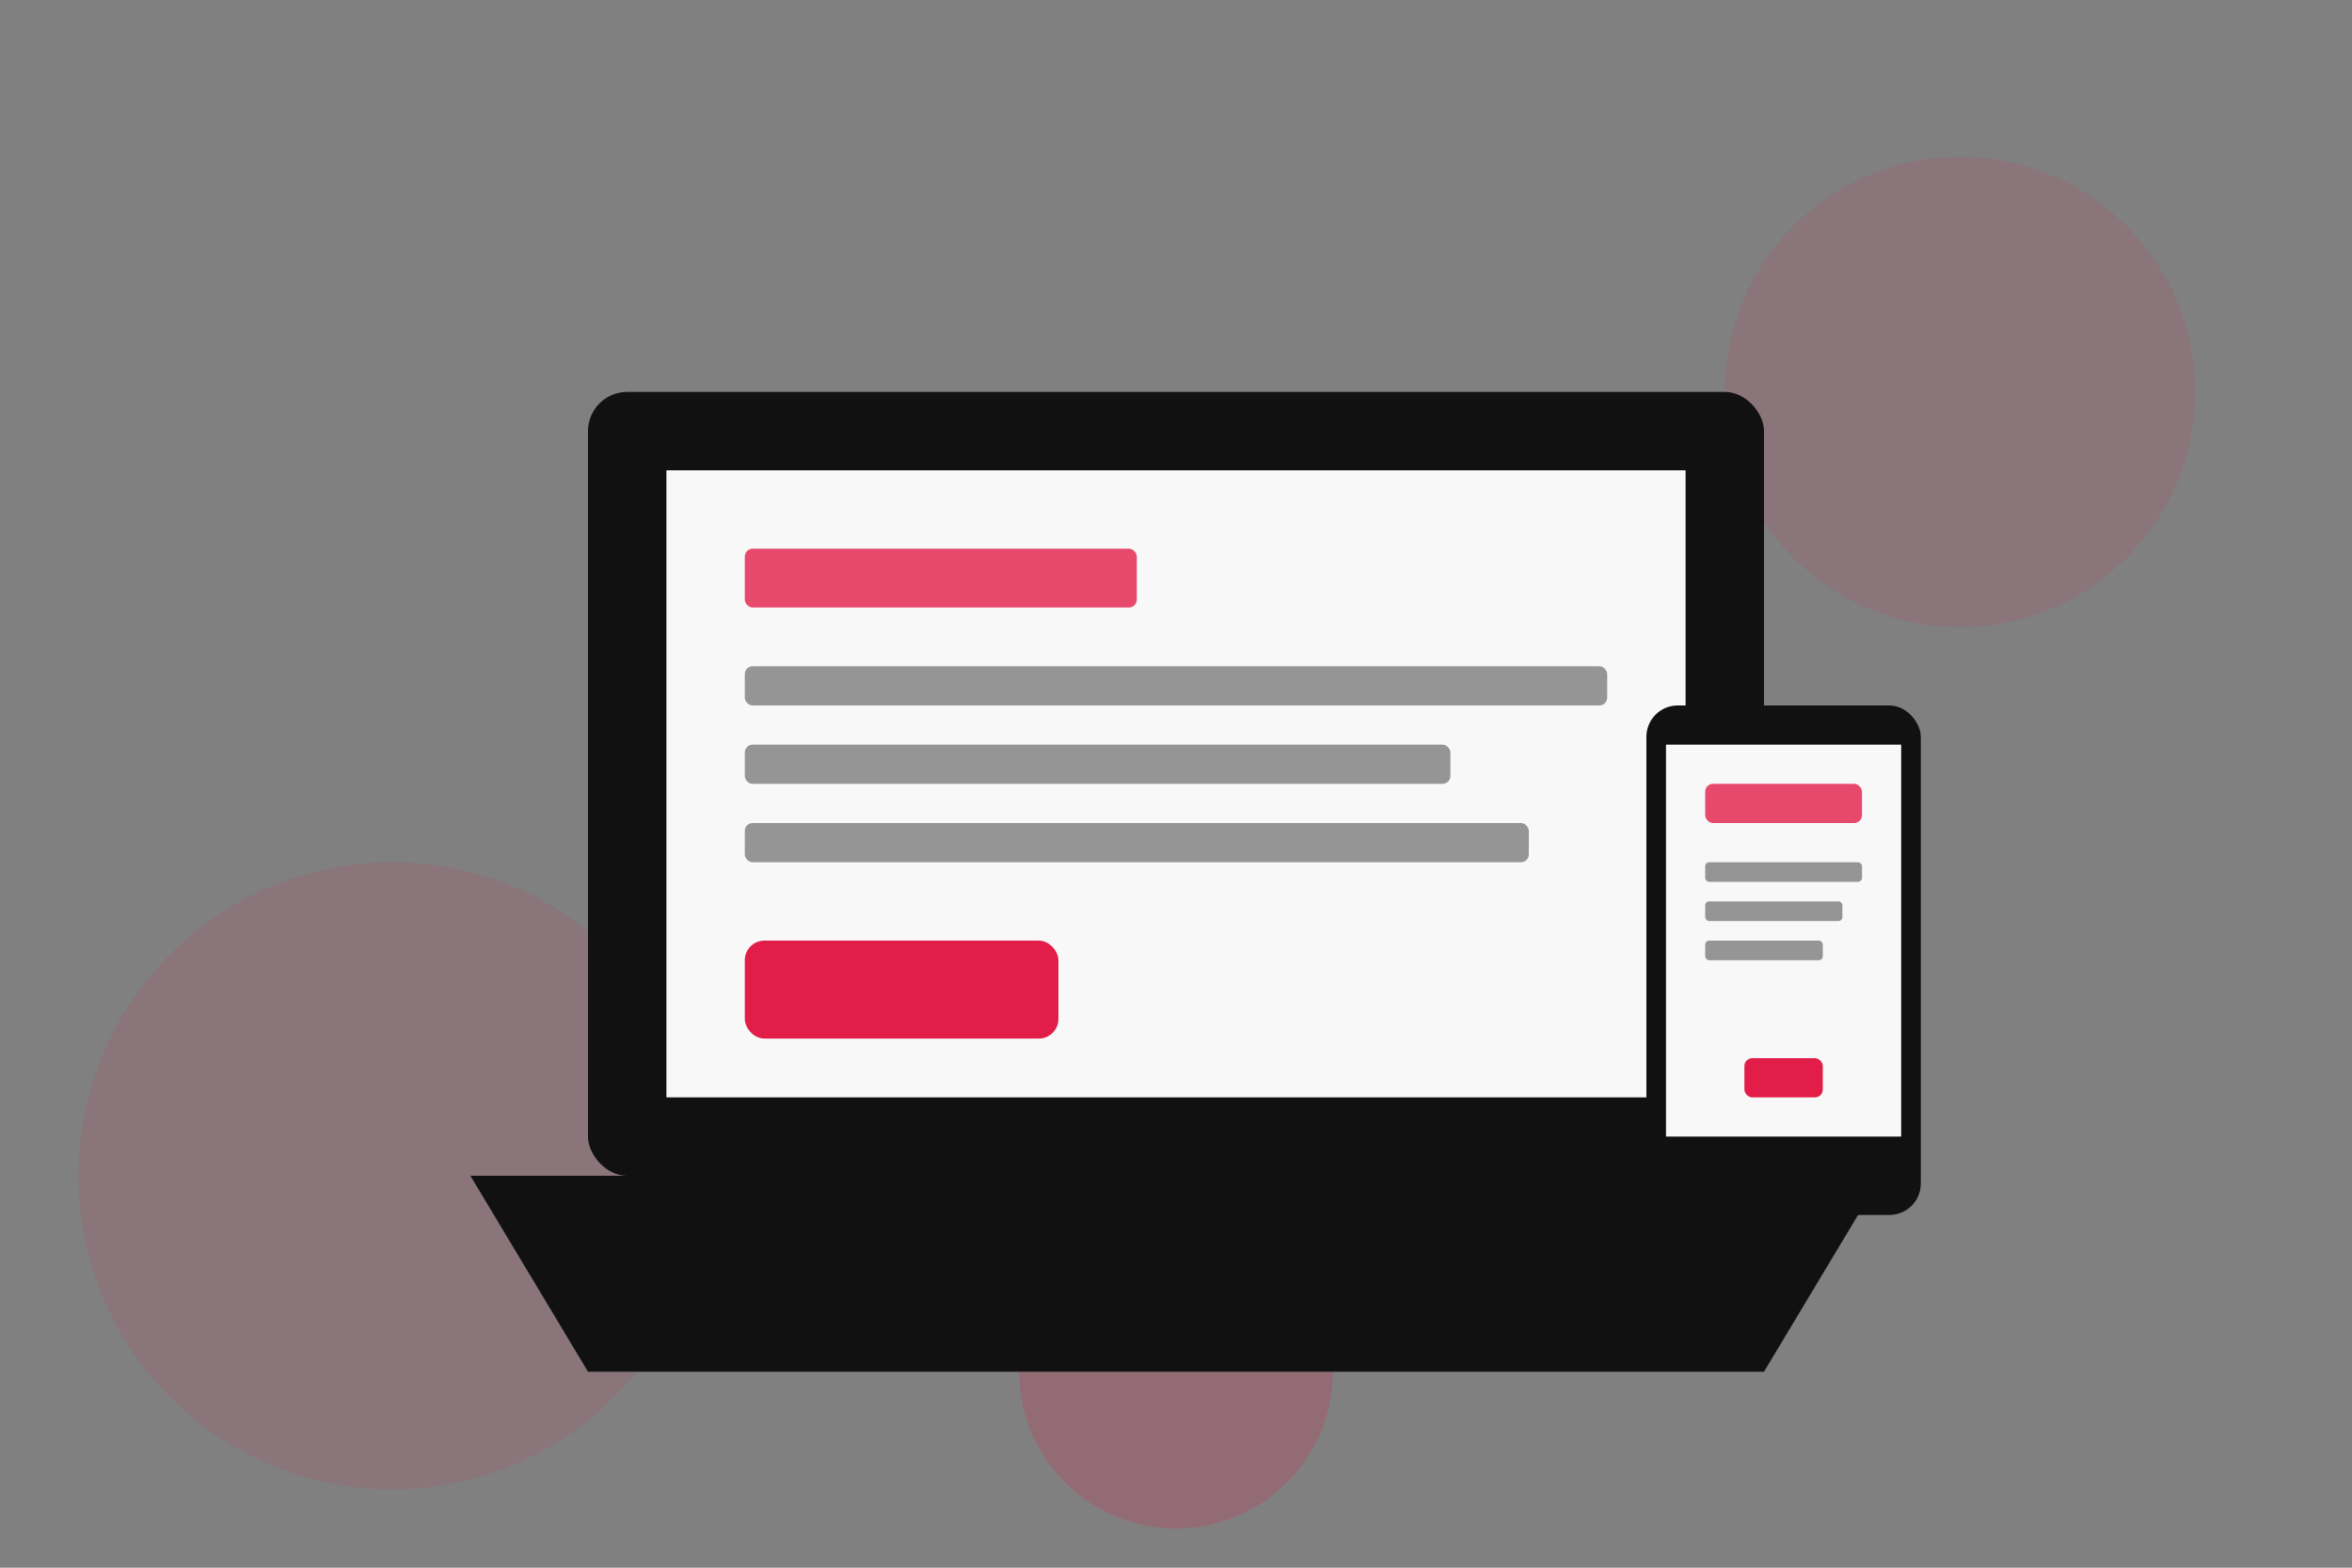
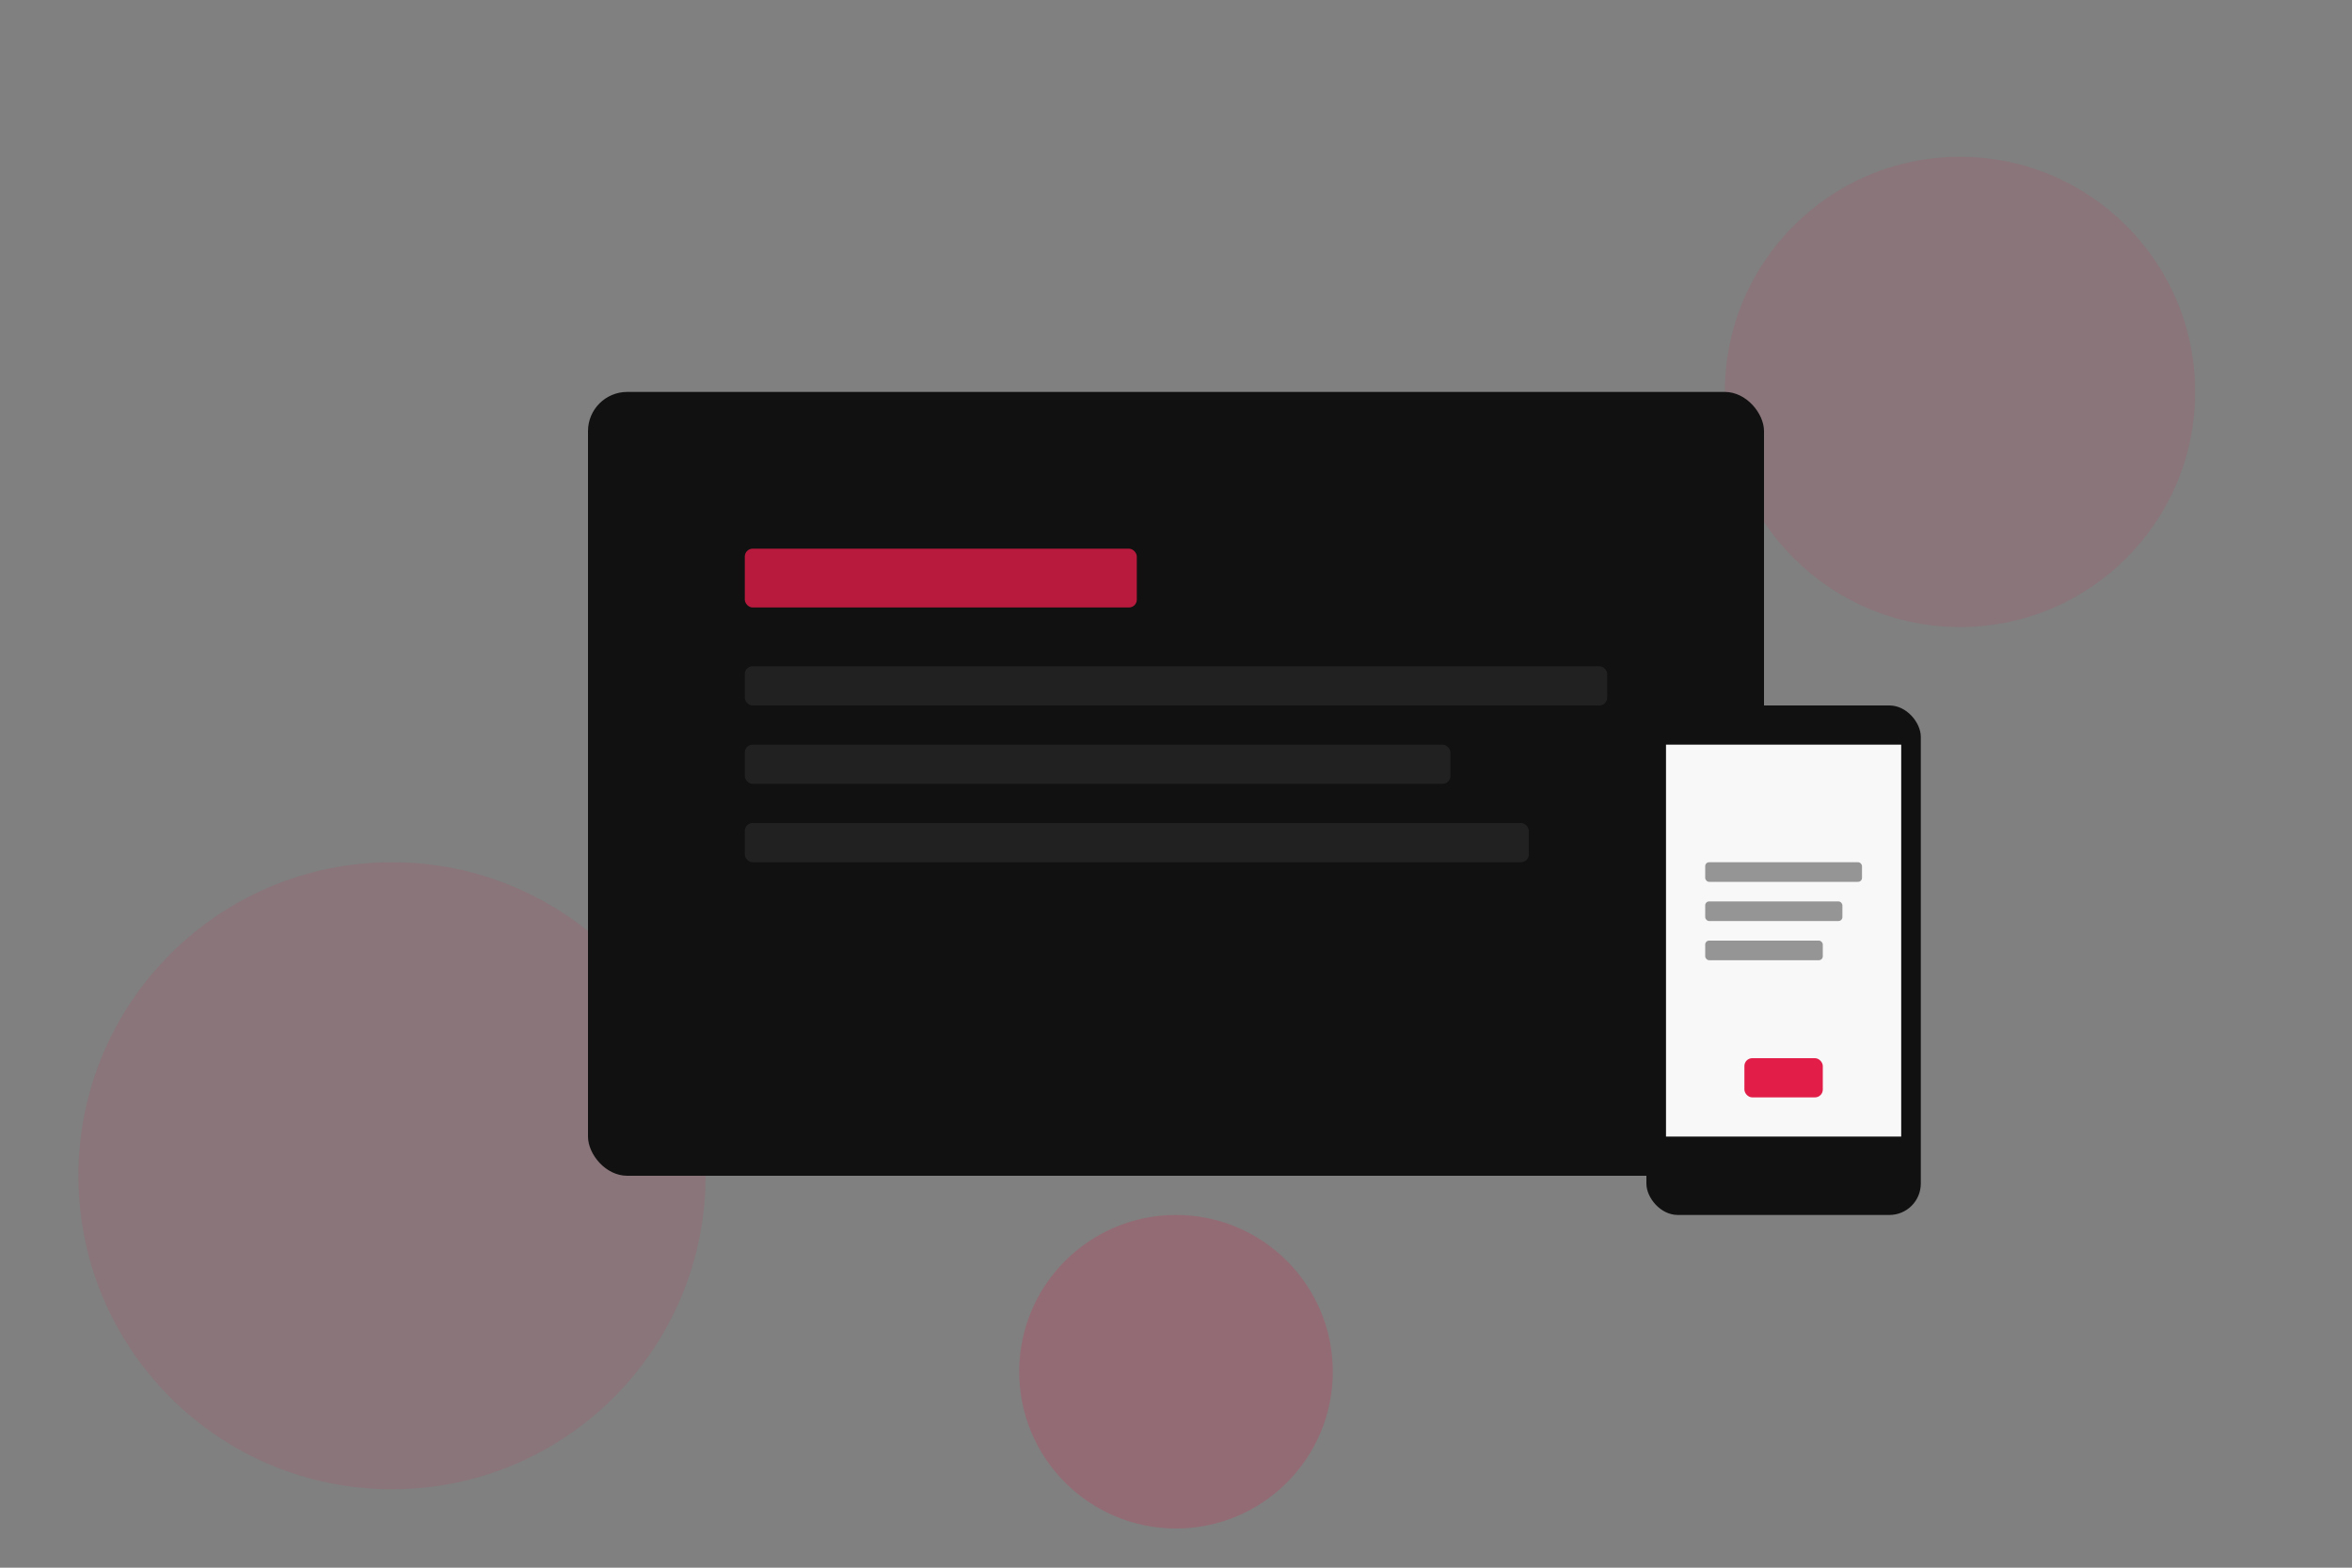
<svg xmlns="http://www.w3.org/2000/svg" width="600" height="400" viewBox="0 0 600 400">
  <rect x="0" y="0" width="600" height="400" fill="#808080" stroke="none" />
  <circle cx="100" cy="300" r="80" fill="#e11d48" opacity="0.1" />
  <circle cx="500" cy="100" r="60" fill="#e11d48" opacity="0.1" />
  <circle cx="300" cy="350" r="40" fill="#e11d48" opacity="0.2" />
  <rect x="150" y="100" width="300" height="200" rx="10" fill="#111111" />
-   <rect x="170" y="120" width="260" height="160" fill="#f8f8f8" />
  <rect x="190" y="140" width="100" height="15" rx="2" fill="#e11d48" opacity="0.8" />
  <rect x="190" y="170" width="220" height="10" rx="2" fill="#333333" opacity="0.5" />
  <rect x="190" y="190" width="180" height="10" rx="2" fill="#333333" opacity="0.5" />
  <rect x="190" y="210" width="200" height="10" rx="2" fill="#333333" opacity="0.5" />
-   <rect x="190" y="240" width="80" height="25" rx="5" fill="#e11d48" />
-   <path d="M120,300 L480,300 L450,350 L150,350 Z" fill="#111111" />
  <rect x="420" y="180" width="70" height="130" rx="8" fill="#111111" />
  <rect x="425" y="190" width="60" height="100" fill="#f8f8f8" />
-   <rect x="435" y="200" width="40" height="10" rx="2" fill="#e11d48" opacity="0.8" />
  <rect x="435" y="220" width="40" height="5" rx="1" fill="#333333" opacity="0.5" />
  <rect x="435" y="230" width="35" height="5" rx="1" fill="#333333" opacity="0.5" />
  <rect x="435" y="240" width="30" height="5" rx="1" fill="#333333" opacity="0.5" />
  <rect x="445" y="270" width="20" height="10" rx="2" fill="#e11d48" />
  <circle cx="450" cy="300" r="5" fill="#111111" />
</svg>